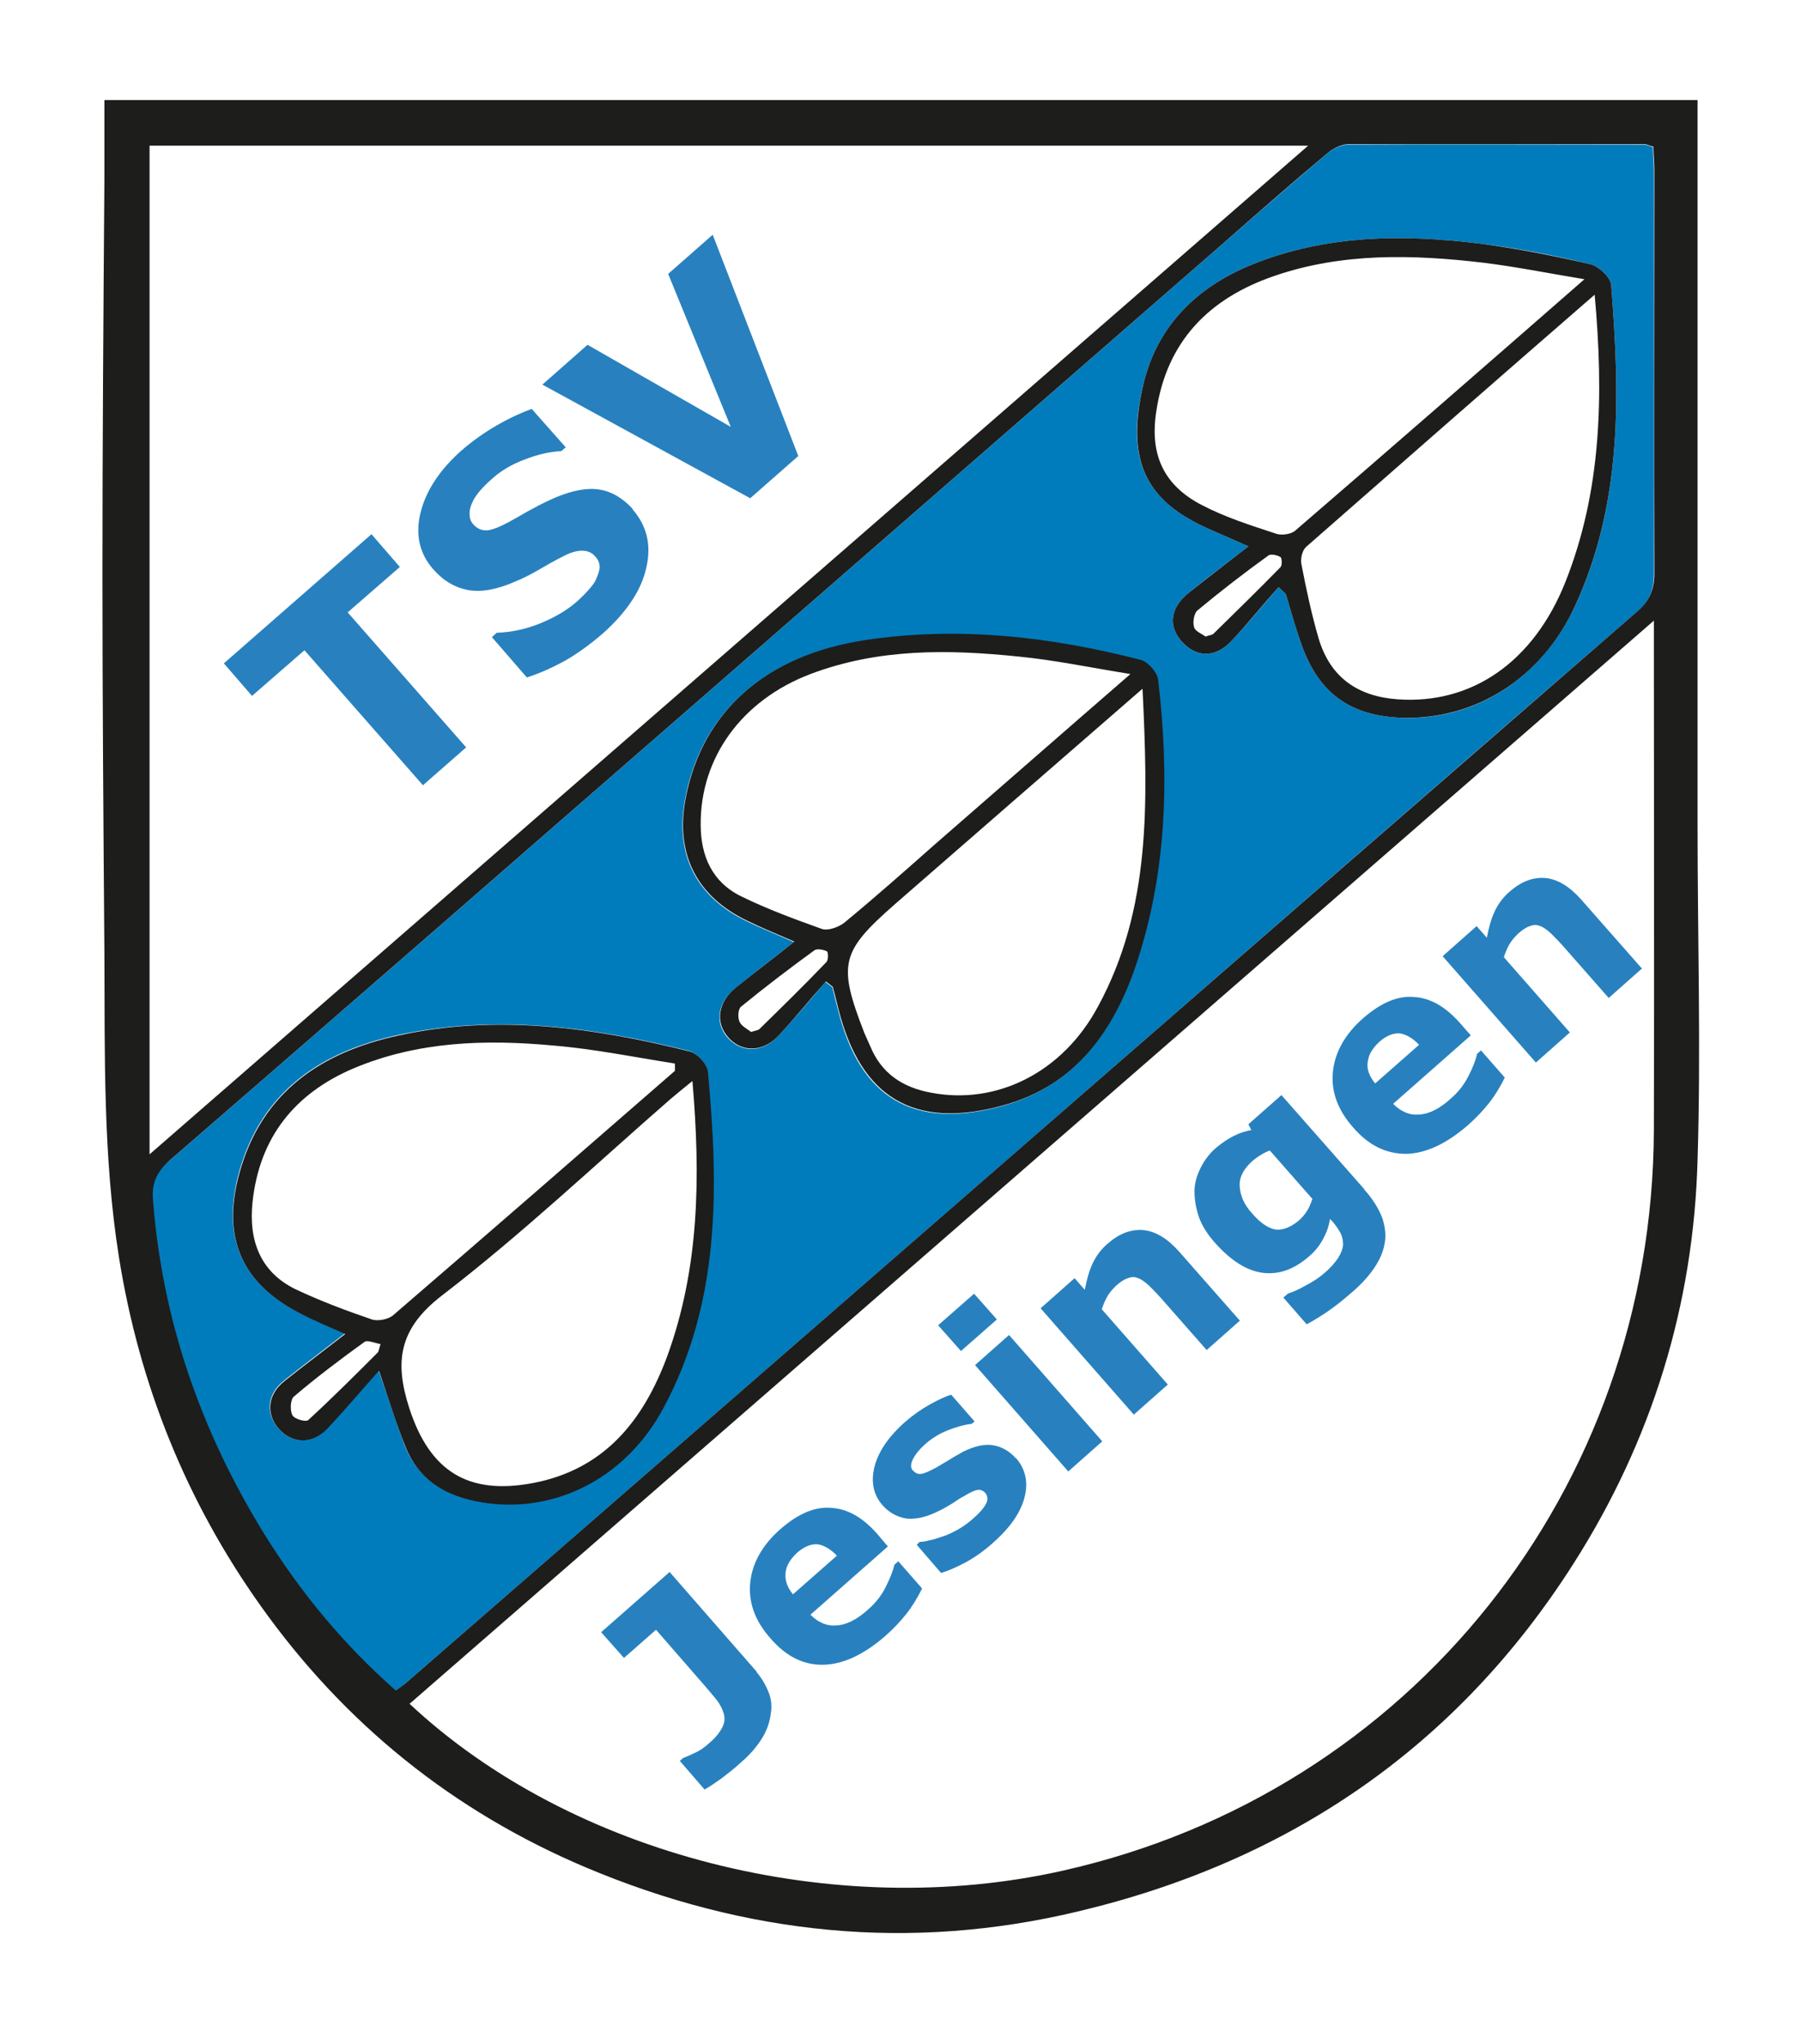
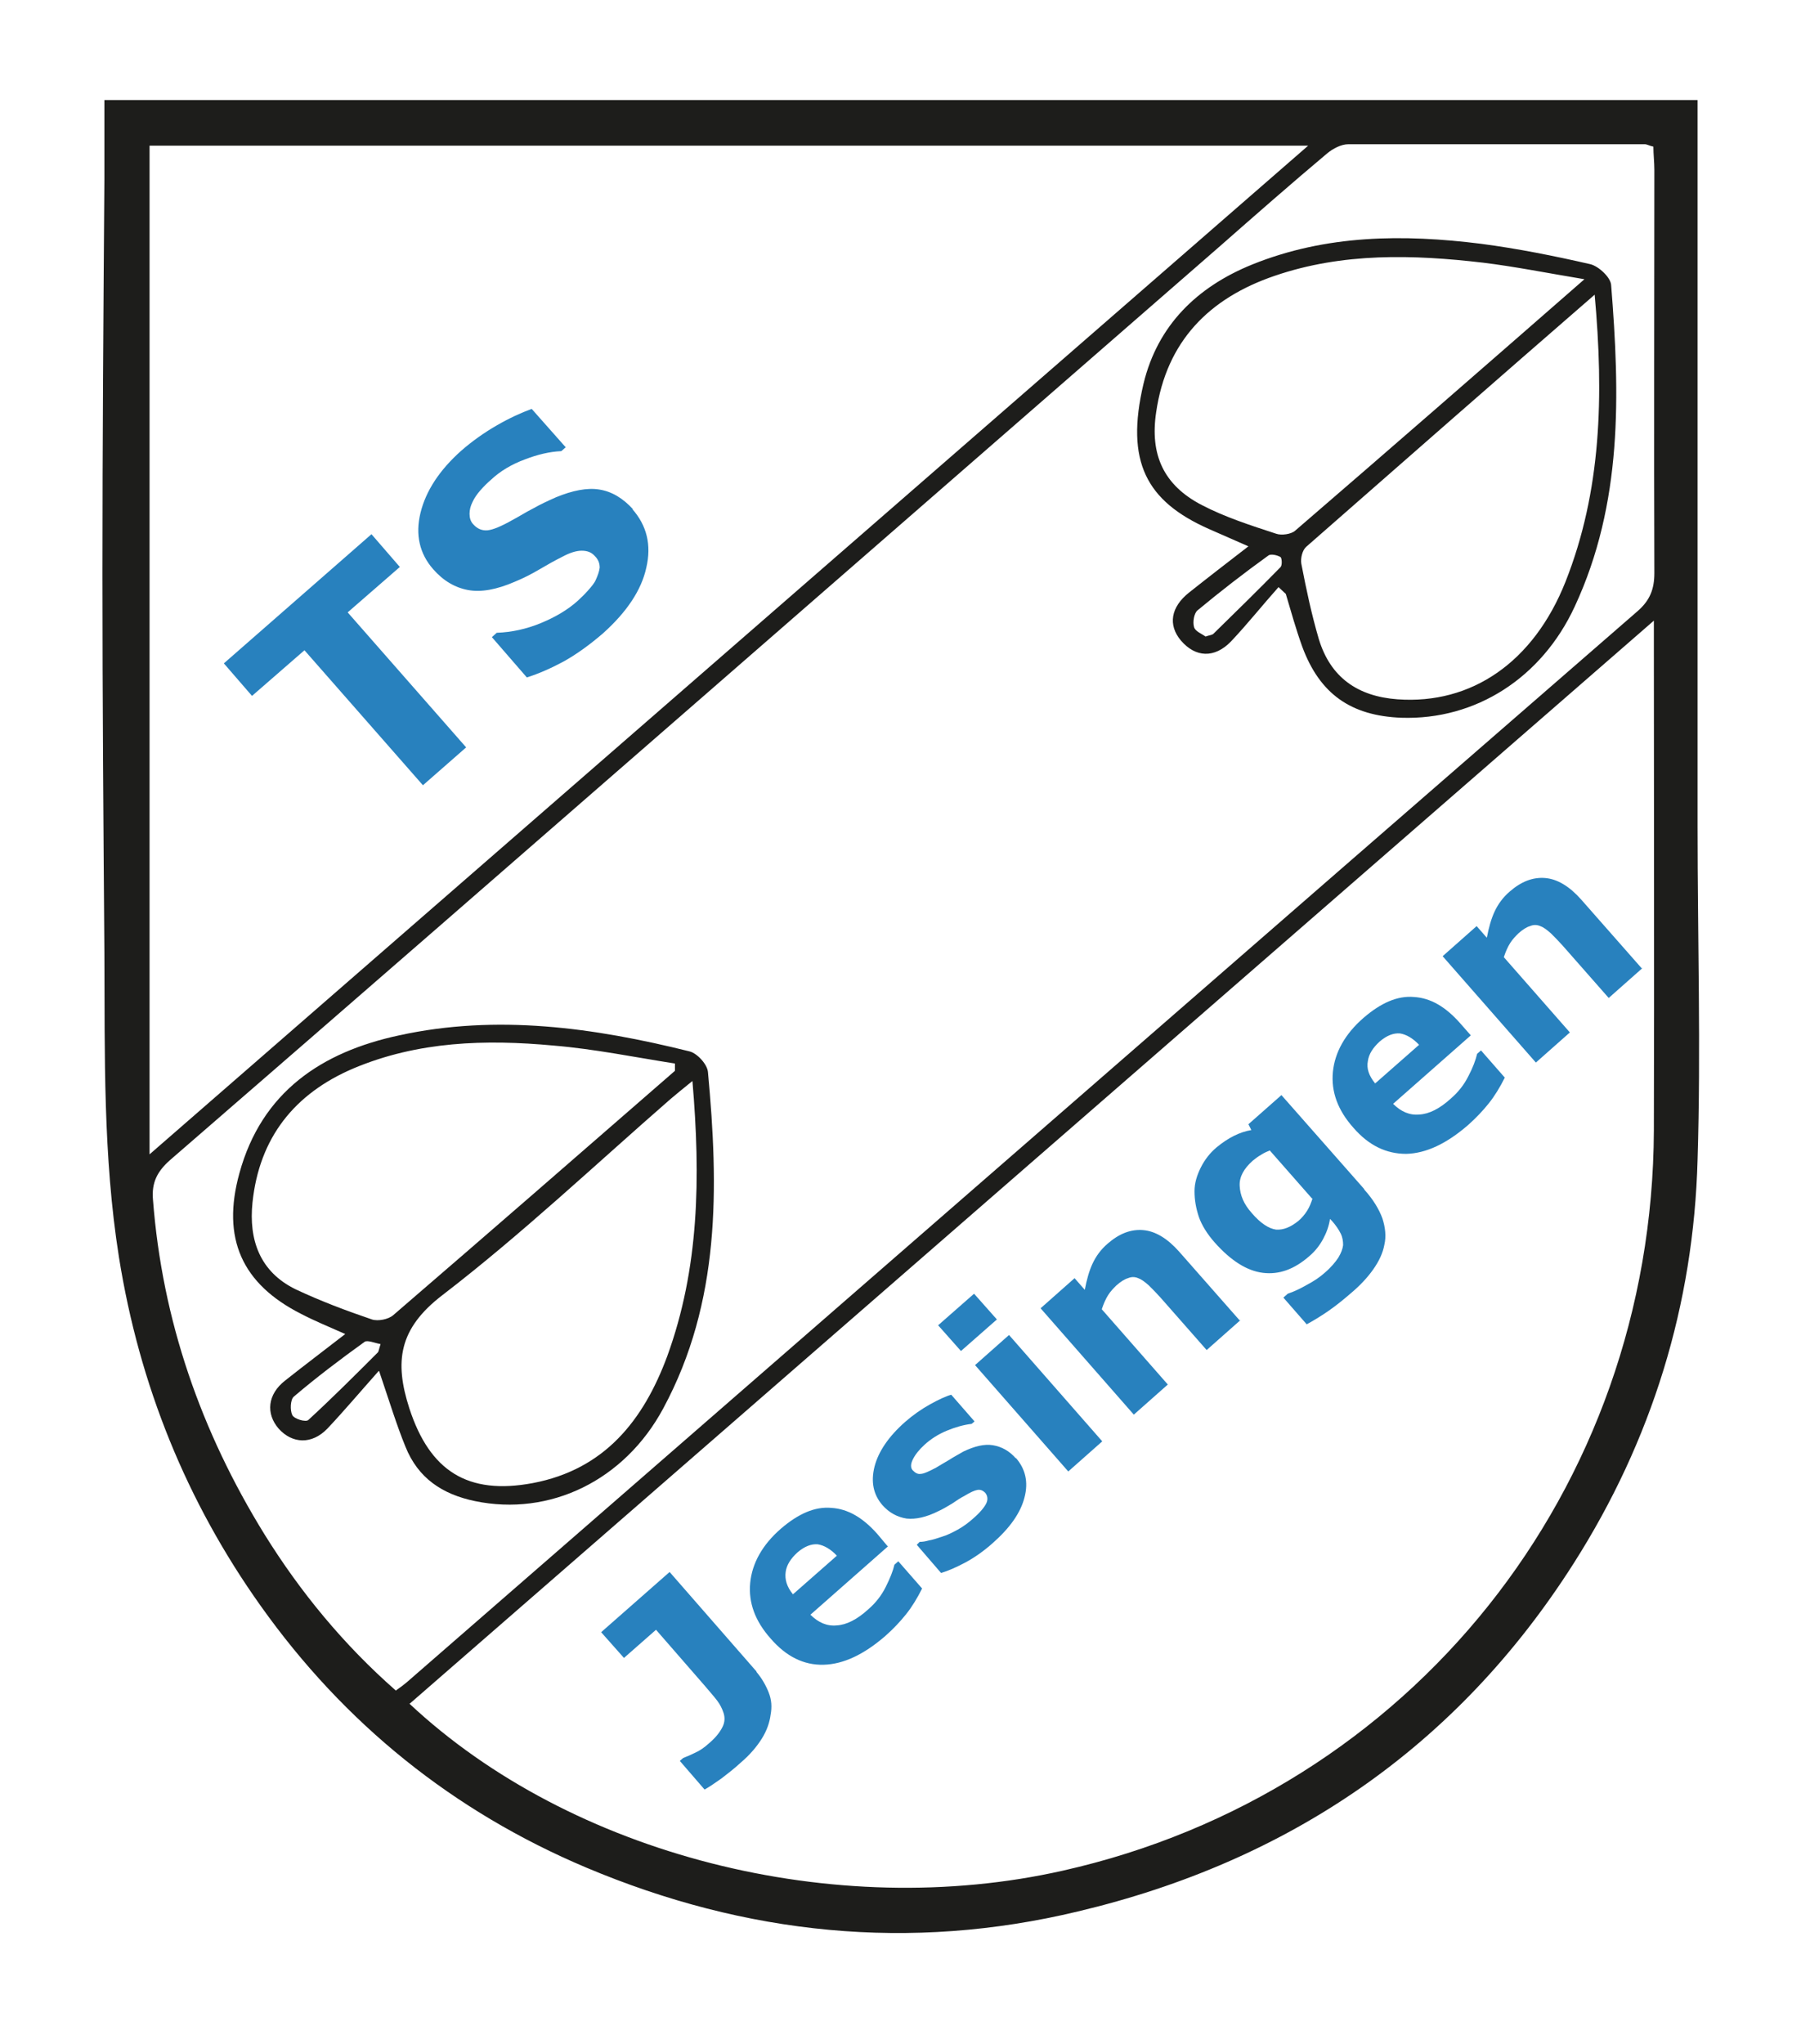
<svg xmlns="http://www.w3.org/2000/svg" id="Ebene_1" version="1.1" viewBox="0 0 370.9 420.9">
  <defs>
    <style>
      .st0 {
        fill: #1d1d1b;
      }

      .st1 {
        fill: #007cbc;
      }

      .st2 {
        fill: #2881be;
      }
    </style>
  </defs>
-   <path class="st1" d="M81.4,348.2c-10.8-9.4-19.6-20.1-27-32.1-13.1-21.2-21.1-44-23-69-.3-3.6.8-5.9,3.5-8.1,37.4-32.4,74.7-64.9,112-97.4,34.7-30.2,69.3-60.4,104-90.6,7.4-6.5,14.8-12.9,22.3-19.3,1.2-1,2.9-1.9,4.4-1.9,20.3-.1,40.7,0,61,0,.5,0,.9.2,1.8.5,0,1.5.2,3.2.2,4.8,0,27.7,0,55.3,0,83,0,3.3-.8,5.6-3.4,7.8-40.3,34.9-80.5,70-120.7,105-32.2,28-64.3,56-96.5,84-12.1,10.5-24.1,21-36.2,31.5-.7.6-1.5,1.2-2.5,1.9ZM170,202.2c.5.4.9.7,1.4,1.1.4,1.6.8,3.2,1.2,4.7,4.5,18.1,15.5,24.7,33.6,19.8,15.4-4.2,23.4-15.8,28-30,6.1-18.9,6.5-38.3,4.2-57.8-.2-1.5-2-3.6-3.5-4-18.7-4.8-37.6-7-56.8-4.1-20.4,3.1-33.6,14.6-37,32.6-2.2,11.5,2.3,20.3,12.9,25.3,2.9,1.4,5.9,2.6,9.5,4.2-4.6,3.6-8.4,6.5-12.1,9.5-3.6,2.9-4.2,7-1.7,10,2.8,3.3,7.1,3.4,10.4,0,3.4-3.6,6.6-7.4,9.8-11.2ZM78,282.3c2.3,6.5,3.7,11.1,5.4,15.5,2.6,6.4,7.6,9.8,14.3,11.2,15.4,3.1,30.8-4.3,38.8-19.1,11.8-21.8,11.4-45.4,9.2-69.2-.1-1.6-2.3-3.9-3.8-4.3-19.7-4.9-39.6-7.6-59.8-3.3-15.9,3.4-28.3,11.6-32.9,28.4-3.6,13.4.5,22.8,12.8,29,2.7,1.4,5.6,2.5,9,4.1-4.5,3.5-8.5,6.5-12.4,9.6-3.6,2.8-4,6.8-1.3,9.9,2.8,3.2,6.9,3.4,10,0,3.5-3.6,6.6-7.4,10.6-11.9ZM263.3,120.9c.5.5,1,.9,1.5,1.4,1.1,3.6,2.1,7.3,3.4,10.9,3.6,9.7,10,14.2,20.4,14.6,15.3.6,28.8-8.2,35.7-22.9,9.9-21.2,9.3-43.7,7.5-66.2-.1-1.6-2.6-3.9-4.3-4.3-7.4-1.8-15-3.3-22.5-4.2-16-2-31.9-1.9-47.2,4.3-11.3,4.6-19.4,12.5-22.3,24.5-3.9,16,.6,24.2,13.4,29.9,2.5,1.1,5,2.2,8.2,3.6-4.4,3.4-8.4,6.4-12.2,9.5-3.8,3-4.4,6.7-1.7,9.9,3,3.5,6.9,3.7,10.3.2,3.4-3.6,6.6-7.5,9.8-11.2Z" />
  <path class="st0" d="M21.5,20.6h328.1c0,2.6,0,4.8,0,6.9,0,47.6,0,95.1,0,142.7,0,22.9.7,45.8,0,68.6-.8,29.9-9.4,57.8-25.5,83.1-24.1,37.9-58.7,61.4-102.1,71.7-34.6,8.3-68.4,4.8-101.2-9-27.5-11.6-49.9-29.7-67.1-53.9-15.3-21.5-25-45.5-29.2-71.8-3.3-20.8-2.9-41.7-3-62.6-.2-26.1-.4-52.1-.4-78.2,0-27.1.2-54.1.4-81.2,0-5.3,0-10.6,0-16.5ZM84.3,350.8c33.3,31.2,87.6,45,134.6,34.4,71.6-16.1,121.4-78.5,121.7-152.4.1-33,0-66,0-99,0-1.6,0-3.2,0-6-85.9,74.8-171,148.8-256.2,223ZM30.8,237.7C110.6,168.2,189.6,99.5,269.4,30H30.8v207.6ZM81.4,348.2c1-.7,1.8-1.3,2.5-1.9,12.1-10.5,24.1-21,36.2-31.5,32.2-28,64.3-56,96.5-84,40.2-35,80.4-70,120.7-105,2.5-2.2,3.4-4.5,3.4-7.8-.1-27.7,0-55.3,0-83,0-1.6-.2-3.2-.2-4.8-.9-.2-1.3-.5-1.8-.5-20.3,0-40.7,0-61,0-1.5,0-3.2.9-4.4,1.9-7.5,6.3-14.9,12.8-22.3,19.3-34.7,30.2-69.3,60.4-104,90.6-37.3,32.5-74.6,65-112,97.4-2.6,2.3-3.8,4.6-3.5,8.1,1.9,24.9,9.9,47.8,23,69,7.4,11.9,16.3,22.7,27,32.1Z" />
  <path class="st0" d="M78,282.3c-4,4.5-7.2,8.3-10.6,11.9-3.2,3.3-7.2,3.1-10,0-2.7-3.1-2.3-7.1,1.3-9.9,3.9-3.1,7.9-6.1,12.4-9.6-3.4-1.5-6.3-2.7-9-4.1-12.3-6.2-16.5-15.6-12.8-29,4.6-16.8,17-25,32.9-28.4,20.1-4.4,40.1-1.6,59.8,3.3,1.6.4,3.7,2.7,3.8,4.3,2.2,23.7,2.6,47.3-9.2,69.2-8,14.9-23.4,22.3-38.8,19.1-6.7-1.4-11.7-4.7-14.3-11.2-1.8-4.4-3.2-9-5.4-15.5ZM142.6,222.6c-2,1.6-3.3,2.7-4.5,3.7-15.6,13.6-30.6,27.8-47,40.4-9,6.9-9.9,13.7-6.8,23.3,4.2,12.9,12,17.9,25.4,15.4,14.8-2.8,22.8-12.9,27.7-26.1,6.6-18.1,6.9-36.8,5.2-56.7ZM139,220.5c0-.5,0-1,0-1.5-8.3-1.3-16.6-3-25-3.7-14-1.3-27.9-.9-41.2,4.7-12.2,5.2-19.4,14.3-20.8,27.6-.8,7.7,1.5,14.3,8.9,17.9,5.1,2.4,10.4,4.4,15.7,6.2,1.2.4,3.4,0,4.4-.9,19.4-16.7,38.7-33.5,58-50.3ZM78.5,276.8c-1.2-.2-2.8-.9-3.4-.5-5,3.6-9.9,7.3-14.6,11.3-.7.6-.8,2.8-.3,3.8.4.8,2.8,1.5,3.3,1,4.9-4.5,9.6-9.2,14.3-13.9.2-.2.2-.6.6-1.8Z" />
-   <path class="st0" d="M170,202.2c-3.3,3.7-6.4,7.6-9.8,11.2-3.3,3.4-7.7,3.3-10.4,0-2.5-3-1.9-7.1,1.7-10,3.7-3,7.6-5.9,12.1-9.5-3.7-1.6-6.6-2.8-9.5-4.2-10.6-5-15.1-13.8-12.9-25.3,3.4-17.9,16.5-29.5,37-32.6,19.2-2.9,38.2-.7,56.8,4.1,1.4.4,3.3,2.5,3.5,4,2.3,19.5,1.9,38.9-4.2,57.8-4.6,14.2-12.6,25.9-28,30-18.1,4.9-29-1.7-33.6-19.8-.4-1.6-.8-3.2-1.2-4.7-.5-.4-.9-.7-1.4-1.1ZM235.2,141.9c-17.7,15.4-34.3,29.8-50.8,44.2-11.3,9.9-11.9,12.4-6.4,26.6.4.9.8,1.8,1.2,2.7,2.3,5.6,6.6,8.5,12.5,9.6,13.5,2.6,27.1-4.1,34.4-17.7,11-20.2,10.3-42.1,9.2-65.4ZM232.8,138.8c-8.6-1.4-15.8-2.9-23-3.6-14.5-1.5-28.9-1.7-42.9,3.6-14.2,5.4-22.7,17.3-22.6,31,0,6.5,2.4,11.9,8.4,14.8,5.3,2.6,11,4.7,16.6,6.7,1.3.4,3.5-.4,4.7-1.4,6.3-5.2,12.4-10.6,18.5-16,13-11.3,26-22.7,40.3-35.1ZM154.7,212.5c.8-.3,1.4-.3,1.7-.6,4.6-4.5,9.3-9.1,13.8-13.8.4-.4.4-2,.1-2.2-.8-.4-2.1-.6-2.6-.2-5.1,3.7-10.2,7.6-15.1,11.6-.6.5-.7,2.2-.3,3.1.4.9,1.6,1.5,2.4,2.1Z" />
  <path class="st0" d="M263.3,120.9c-3.3,3.7-6.4,7.6-9.8,11.2-3.4,3.5-7.3,3.3-10.3-.2-2.7-3.2-2.1-6.9,1.7-9.9,3.9-3.1,7.8-6.1,12.2-9.5-3.2-1.4-5.7-2.5-8.2-3.6-12.8-5.7-17.2-13.8-13.4-29.9,2.9-12,11-19.9,22.3-24.5,15.3-6.2,31.2-6.3,47.2-4.3,7.6,1,15.1,2.5,22.5,4.2,1.7.4,4.2,2.7,4.3,4.3,1.8,22.5,2.4,44.9-7.5,66.2-6.8,14.7-20.4,23.4-35.7,22.9-10.4-.4-16.8-4.9-20.4-14.6-1.3-3.6-2.3-7.2-3.4-10.9-.5-.5-1-.9-1.5-1.4ZM328.5,60.6c-20.5,17.8-40,34.9-59.5,52-.8.7-1.2,2.4-1,3.5,1,5.2,2.1,10.4,3.6,15.5,2.4,7.9,8,11.8,16.2,12.4,15.2,1.1,28-7.6,34.6-24.2,7.4-18.7,7.9-38.2,6-59.2ZM326.3,57.5c-7.8-1.3-14.3-2.6-20.8-3.4-14.5-1.7-29-2.1-43,2.7-13.5,4.6-22.3,13.5-24.4,28.1-1.3,8.7,1.5,15,9.4,19.1,4.8,2.5,10.1,4.2,15.3,5.9,1.1.4,3.1.1,3.9-.6,19.5-16.8,39-33.8,59.6-51.8ZM248.2,131.1c.8-.3,1.4-.3,1.7-.6,4.6-4.5,9.3-9.1,13.8-13.7.4-.4.3-1.9,0-2.1-.7-.4-2-.7-2.5-.3-5,3.6-9.9,7.4-14.6,11.3-.7.6-1,2.4-.7,3.4.2.9,1.6,1.4,2.4,2Z" />
  <g>
    <path class="st2" d="M155.8,344.3c1.1,1.3,1.9,2.7,2.5,4.2s.7,3,.4,4.6c-.2,1.6-.8,3.3-1.8,4.9s-2.4,3.3-4.4,5c-1.3,1.2-2.6,2.2-3.9,3.2-1.3.9-2.4,1.7-3.5,2.3l-5.1-5.9.7-.6c.8-.3,1.7-.7,2.5-1.1.9-.4,1.8-1,2.9-2,1.4-1.2,2.2-2.3,2.7-3.3s.5-2,.2-2.9c-.3-.9-.7-1.7-1.3-2.5-.6-.8-1.5-1.8-2.5-3l-10.1-11.6-6.6,5.8-4.7-5.3,14.1-12.4,17.9,20.5Z" />
    <path class="st2" d="M182.9,318.4l-16,14.1c1.6,1.6,3.4,2.4,5.4,2.2,2-.1,4.2-1.2,6.5-3.3,1.5-1.3,2.7-2.8,3.6-4.6s1.5-3.3,1.8-4.6l.8-.7,4.9,5.6c-1,2-2.1,3.8-3.3,5.3s-2.6,3-4.3,4.5c-4.4,3.8-8.6,5.8-12.7,5.9s-7.7-1.7-10.9-5.4c-3.2-3.6-4.6-7.4-4.2-11.5.4-4,2.5-7.8,6.3-11.1,3.6-3.1,7-4.6,10.4-4.3,3.4.2,6.5,2,9.5,5.4l2.1,2.5ZM172.4,320.4c-1.3-1.4-2.7-2.2-4-2.4-1.3-.1-2.7.4-4.2,1.7-1.3,1.2-2.2,2.5-2.4,4s.2,3,1.5,4.6l9.1-8Z" />
    <path class="st2" d="M209.2,300.2c2,2.3,2.6,5,1.8,8.1-.8,3.2-3,6.3-6.5,9.4-1.9,1.7-3.9,3.1-5.8,4.1-1.9,1-3.5,1.7-4.9,2.1l-5-5.8.6-.6c.6,0,1.2-.1,1.9-.3.7-.1,1.6-.4,2.8-.8,1-.3,2-.8,3.1-1.4,1.1-.6,2.2-1.4,3.2-2.3,1.4-1.2,2.3-2.3,2.7-3.1s.3-1.6-.2-2.2c-.5-.5-1-.7-1.6-.6-.6.1-1.5.5-2.8,1.3-.6.3-1.4.8-2.4,1.5-1,.6-2,1.2-2.9,1.6-2.4,1.2-4.6,1.7-6.5,1.5-1.9-.3-3.6-1.2-5-2.8-1.8-2.1-2.4-4.7-1.6-7.9.8-3.1,2.9-6.2,6.3-9.2,1.6-1.4,3.3-2.6,5.1-3.6,1.8-1,3.3-1.7,4.4-2l4.8,5.5-.6.5c-1.7.2-3.4.7-5.1,1.4-1.7.7-3.3,1.7-4.6,2.9-1.1,1-1.9,2-2.4,3s-.5,1.8,0,2.3c.5.5,1,.8,1.6.7.6,0,1.7-.5,3.2-1.3.8-.5,1.7-1,2.7-1.6.9-.6,1.9-1.1,2.9-1.7,2.3-1.1,4.3-1.6,6.1-1.3,1.8.3,3.4,1.2,4.7,2.7Z" />
    <path class="st2" d="M205.3,271.7l-7.4,6.5-4.7-5.3,7.4-6.5,4.7,5.3ZM227,296.8l-7,6.2-19.2-21.9,7-6.2,19.2,21.9Z" />
    <path class="st2" d="M255.5,271.8l-7,6.2-9.5-10.8c-.8-.9-1.6-1.7-2.4-2.5-.9-.8-1.6-1.3-2.2-1.5-.7-.3-1.4-.3-2.1,0-.7.2-1.5.7-2.4,1.5-.6.6-1.2,1.2-1.7,2-.5.8-.9,1.7-1.3,2.9l13.6,15.5-7,6.2-19.2-21.9,7-6.2,2.1,2.4c.4-2.1.9-3.9,1.6-5.4s1.7-2.9,3.1-4.1c2.4-2.1,4.8-3,7.3-2.8,2.5.2,5,1.7,7.4,4.4l12.5,14.2Z" />
    <path class="st2" d="M281,245c1.8,2,3,4,3.7,5.9.6,1.9.8,3.7.4,5.4-.3,1.7-1.1,3.4-2.3,5.1-1.2,1.7-2.7,3.3-4.6,4.9-1.5,1.3-3.1,2.6-4.7,3.7-1.6,1.1-3.1,2-4.4,2.7l-4.8-5.5.9-.8c1.2-.4,2.5-1,3.9-1.8,1.5-.8,2.7-1.6,3.7-2.5,1.3-1.1,2.2-2.2,2.8-3.1.6-1,.9-1.8,1-2.6,0-.8-.1-1.6-.5-2.4-.4-.8-1-1.7-1.8-2.6l-.4-.4c-.2,1.4-.7,2.8-1.4,4.1-.7,1.3-1.6,2.5-2.9,3.6-3.1,2.7-6.2,3.8-9.5,3.4-3.3-.4-6.6-2.5-9.9-6.2-1.6-1.8-2.7-3.6-3.3-5.3-.6-1.8-.9-3.5-.9-5.3,0-1.7.5-3.3,1.3-4.9s1.9-3,3.2-4.1c1.2-1,2.4-1.8,3.6-2.4,1.2-.6,2.4-1,3.6-1.2l-.6-1.2,6.8-6,17,19.3ZM270.2,246.8l-8.7-9.9c-.5.2-1.2.5-1.8.9-.7.4-1.2.8-1.7,1.2-1.8,1.6-2.8,3.3-2.7,5.2s.8,3.7,2.5,5.6c1.8,2.1,3.5,3.2,5,3.4,1.5.1,3-.5,4.6-1.8.7-.6,1.3-1.3,1.8-2.1s.8-1.6,1.1-2.5Z" />
    <path class="st2" d="M302.9,213.2l-16,14.1c1.6,1.6,3.4,2.4,5.4,2.2,2-.1,4.2-1.2,6.5-3.3,1.5-1.3,2.7-2.8,3.6-4.6.9-1.7,1.5-3.3,1.8-4.6l.8-.7,4.9,5.6c-1,2-2.1,3.8-3.3,5.3-1.2,1.5-2.6,3-4.3,4.5-4.4,3.8-8.6,5.8-12.7,5.9-4.1,0-7.7-1.7-10.9-5.4-3.2-3.6-4.6-7.4-4.2-11.5.4-4,2.5-7.8,6.3-11.1,3.6-3.1,7-4.6,10.4-4.3,3.4.2,6.5,2,9.5,5.4l2.2,2.5ZM292.3,215.2c-1.3-1.4-2.7-2.2-4-2.4-1.3-.1-2.7.4-4.2,1.7-1.3,1.2-2.2,2.5-2.4,4-.3,1.5.2,3,1.5,4.6l9.1-8Z" />
    <path class="st2" d="M338.3,199.3l-7,6.2-9.5-10.8c-.8-.9-1.6-1.7-2.4-2.5-.9-.8-1.6-1.3-2.2-1.5-.7-.3-1.4-.3-2.1,0-.7.2-1.5.7-2.4,1.5-.6.6-1.2,1.2-1.7,2s-.9,1.7-1.3,2.9l13.6,15.5-7,6.2-19.2-21.9,7-6.2,2.1,2.4c.4-2.1.9-3.9,1.6-5.4.7-1.5,1.7-2.9,3.1-4.1,2.4-2.1,4.8-3,7.3-2.8,2.5.2,5,1.7,7.4,4.4l12.5,14.2Z" />
  </g>
  <g>
    <path class="st2" d="M82.4,116.7l-10.8,9.4,24.4,27.8-8.9,7.8-24.4-27.8-10.8,9.4-5.8-6.7,30.4-26.6,5.8,6.7Z" />
    <path class="st2" d="M130.2,104.8c3,3.4,4,7.4,2.9,12.1-1,4.6-4,9.1-8.9,13.5-2.9,2.5-5.6,4.4-8.1,5.8-2.6,1.4-5.1,2.5-7.6,3.3l-7.2-8.3,1-.9c3.1-.1,6.2-.8,9.1-2s5.5-2.7,7.6-4.6c.5-.5,1.2-1.1,2-2,.8-.9,1.4-1.6,1.7-2.3.4-.9.7-1.7.8-2.5,0-.8-.2-1.6-1-2.4-.7-.8-1.6-1.1-2.7-1.1-1.1,0-2.4.4-3.9,1.2-1.6.8-3.2,1.7-4.9,2.7-1.7,1-3.3,1.8-5,2.5-3.7,1.6-6.9,2.2-9.6,1.7-2.7-.5-5.1-1.9-7.2-4.3-2.8-3.2-3.7-7.1-2.6-11.6,1.1-4.5,3.9-8.8,8.4-12.8,2.3-2,4.7-3.7,7.3-5.2,2.6-1.5,5-2.6,7.2-3.4l7,7.9-.9.8c-2.4.1-4.9.7-7.5,1.7-2.7,1-5.1,2.4-7.1,4.3-.7.6-1.4,1.3-2.1,2.1-.6.7-1.2,1.5-1.6,2.4-.4.8-.6,1.6-.6,2.4,0,.8.2,1.6.8,2.2.8.9,1.8,1.3,2.9,1.2,1.1-.1,2.8-.8,5.1-2.1,1.5-.8,2.9-1.7,4.3-2.4,1.4-.8,2.9-1.5,4.7-2.3,3.4-1.4,6.4-2,8.9-1.6,2.6.4,4.9,1.8,7,4.1Z" />
-     <path class="st2" d="M146.8,48.4l17.6,45.5-9.9,8.7-42.8-23.4,9.3-8.2,29.5,16.9-12.9-31.5,9.1-8Z" />
  </g>
</svg>